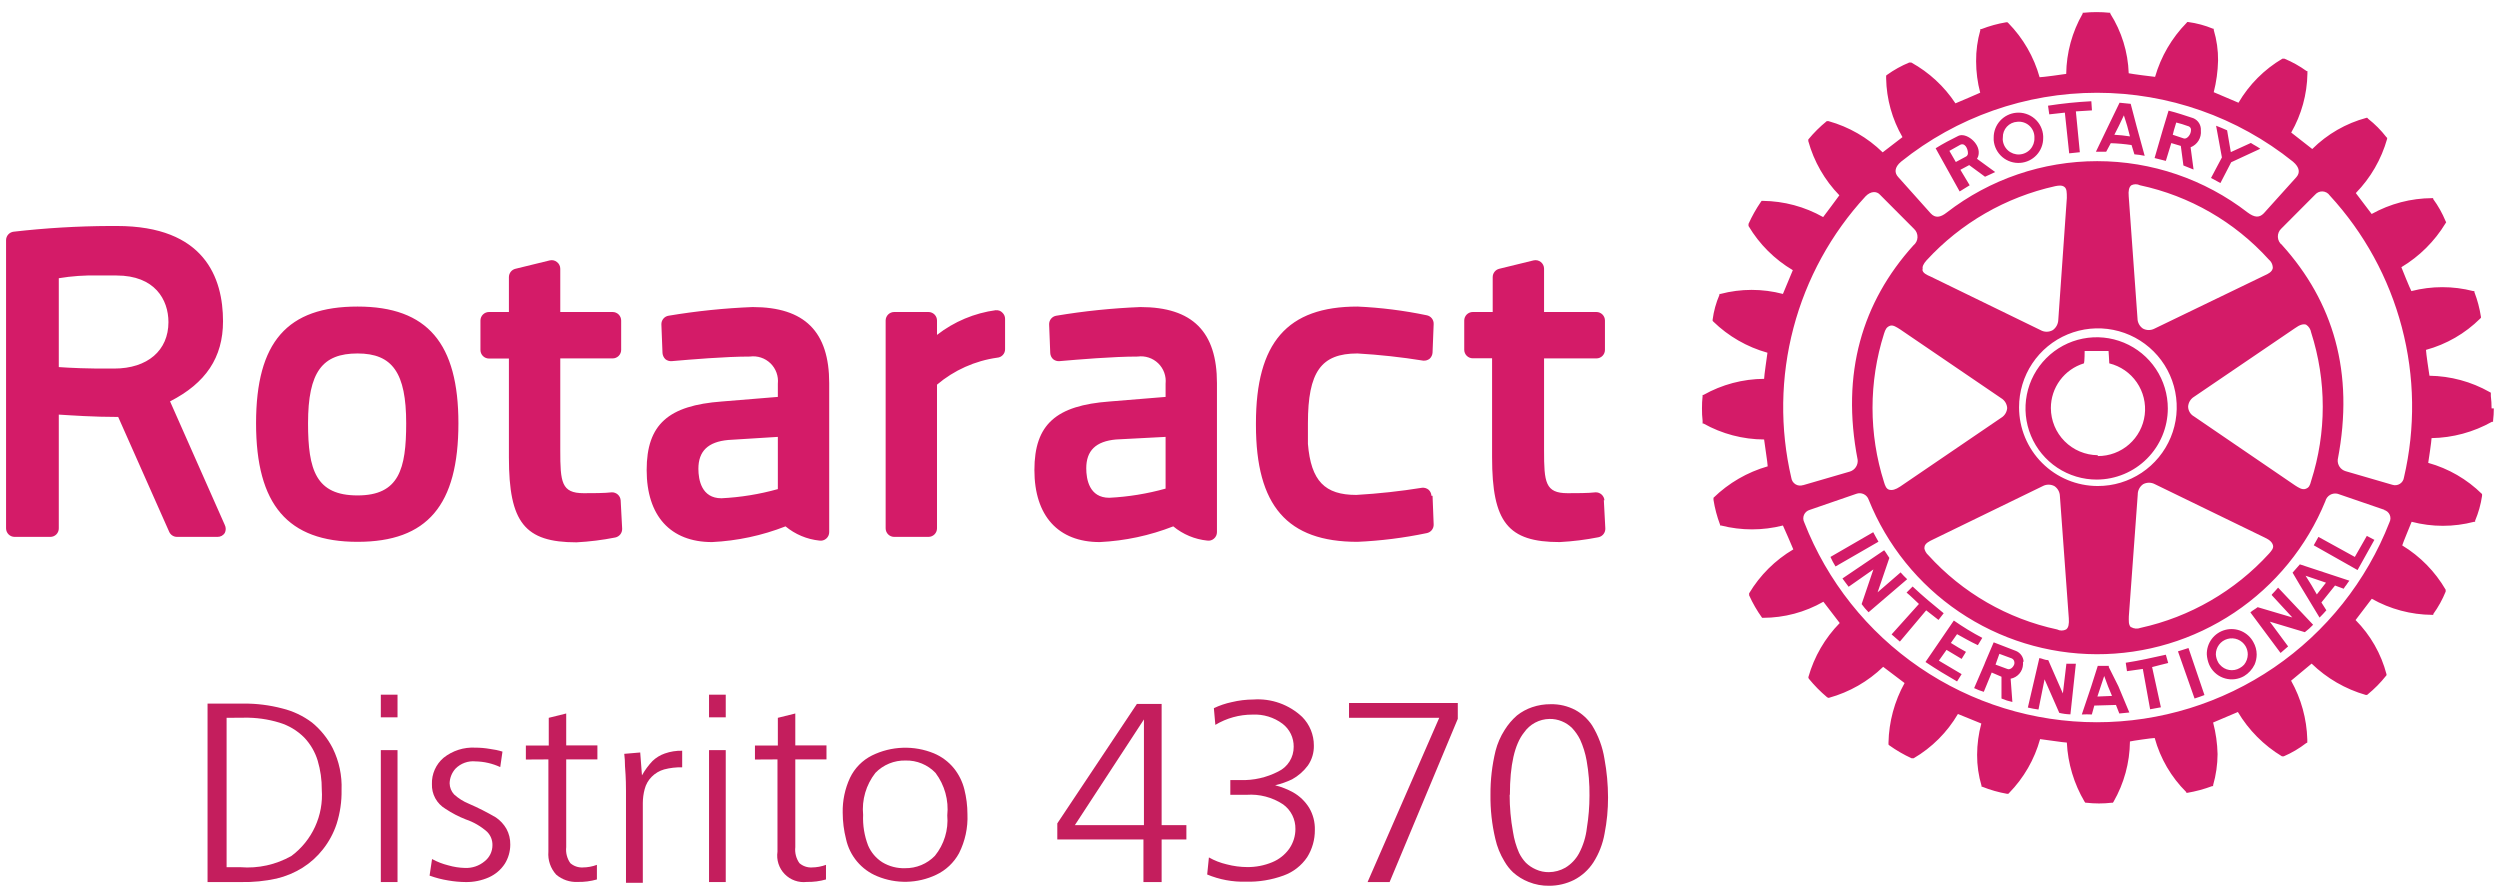
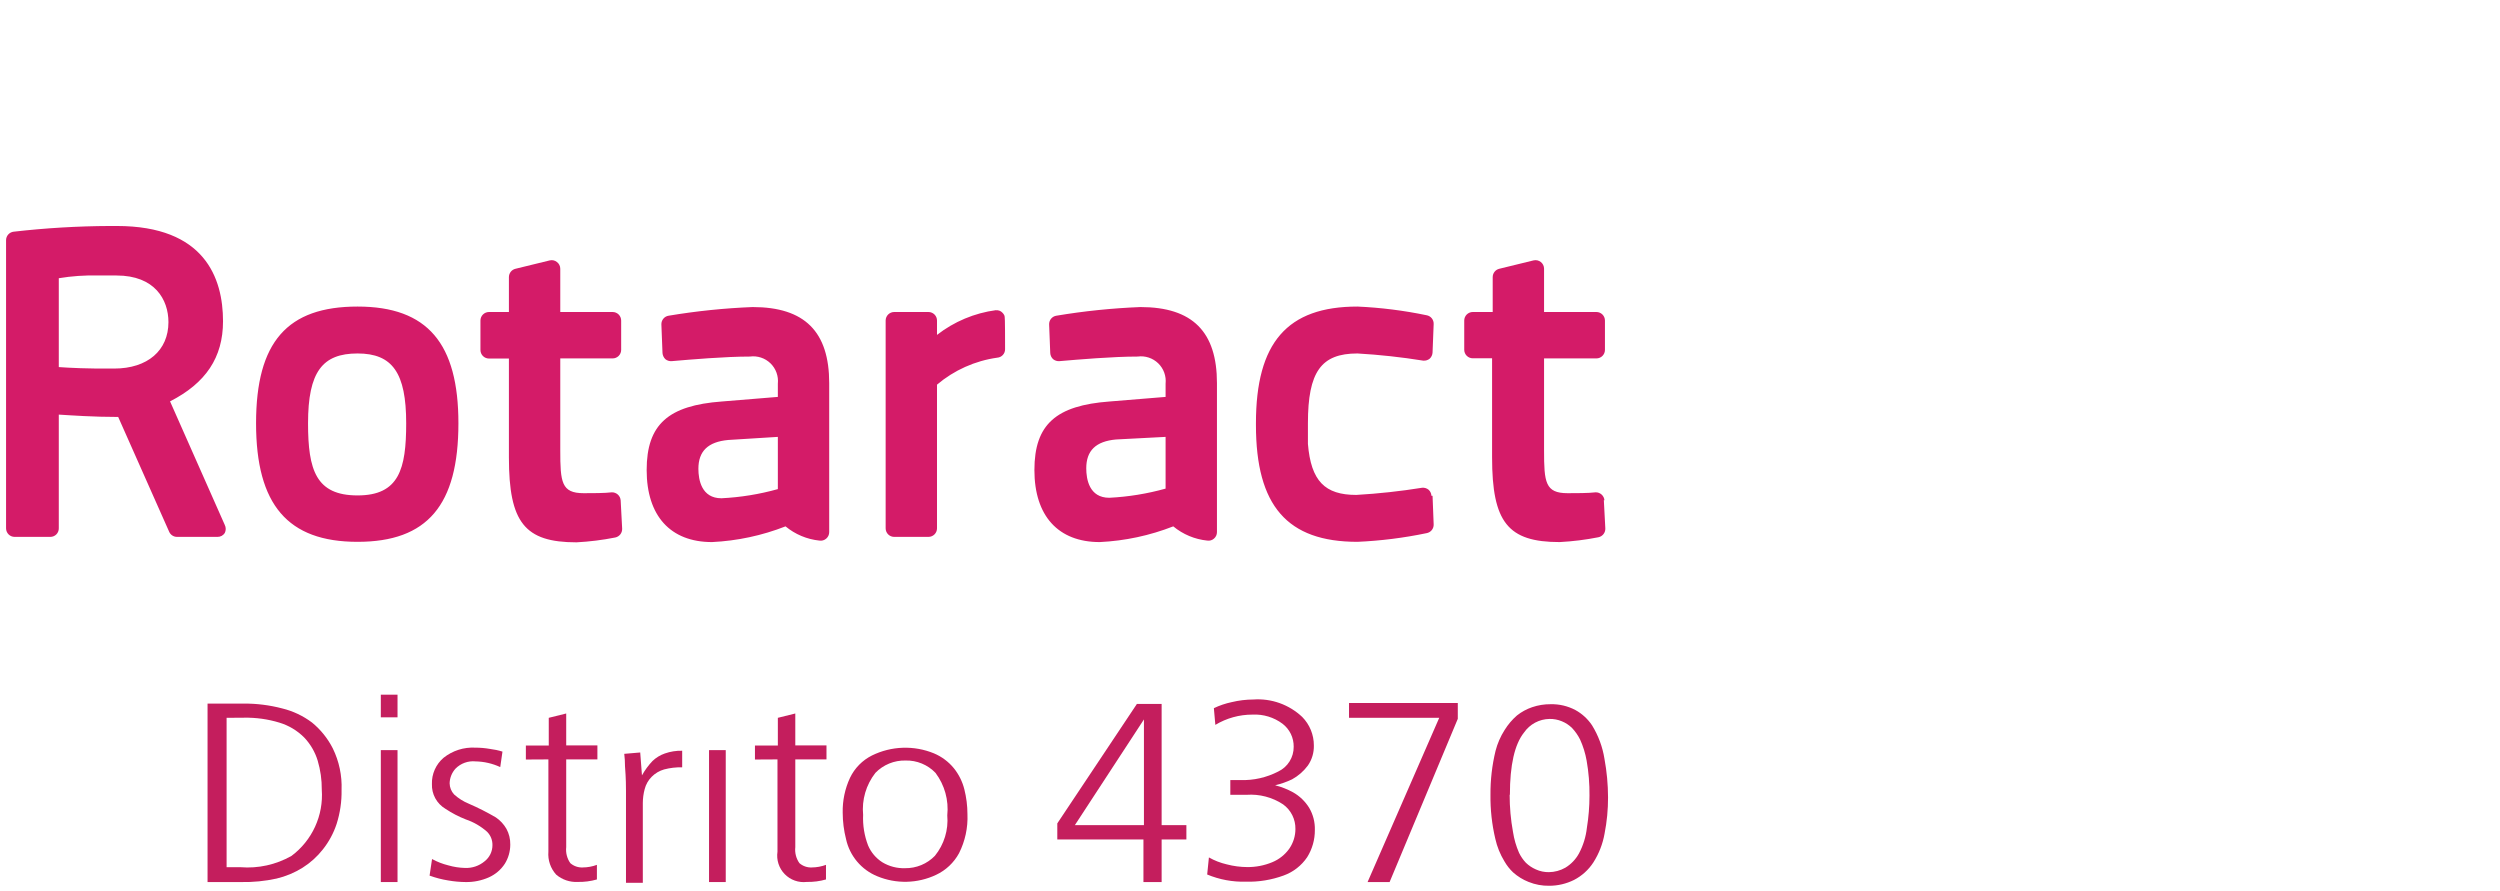
<svg xmlns="http://www.w3.org/2000/svg" width="202" height="72" viewBox="0 0 202 72" fill="none">
-   <path d="M155.64 49.31L153.51 51.84L152.84 51.26L155.05 48.8C154.7 48.48 154.43 48.19 154.05 47.88L154.54 47.39C155.39 48.19 156.13 48.8 157.05 49.55L156.63 50.09L155.63 49.31M151.36 43L147.9 45C148.019 45.266 148.156 45.523 148.31 45.77L151.78 43.77C151.61 43.46 151.51 43.3 151.36 43.01M153.58 46.24L151.71 47.86L152.66 45.08C152.49 44.85 152.42 44.68 152.24 44.46L148.87 46.74C149.02 46.97 149.21 47.18 149.37 47.41L151.37 46.01L150.42 48.81C150.589 49.044 150.776 49.265 150.98 49.47L154.1 46.8C153.91 46.623 153.73 46.436 153.56 46.24M158.13 51.24C158.68 51.54 159.21 51.85 159.81 52.13L160.17 51.54C159.374 51.123 158.606 50.656 157.87 50.14L155.58 53.49C156.45 54.07 157.24 54.55 158.13 55.06L158.5 54.47L156.66 53.38L157.28 52.51L158.5 53.24L158.85 52.67C158.46 52.46 158.05 52.21 157.63 51.95L158.13 51.24ZM169.43 38.75C168.292 38.754 167.178 38.42 166.229 37.79C165.281 37.16 164.541 36.263 164.103 35.212C163.665 34.161 163.548 33.004 163.769 31.887C163.989 30.77 164.536 29.744 165.341 28.938C166.145 28.132 167.17 27.583 168.287 27.361C169.404 27.138 170.561 27.253 171.613 27.689C172.664 28.125 173.563 28.863 174.194 29.811C174.826 30.758 175.162 31.872 175.16 33.01C175.155 34.529 174.55 35.984 173.477 37.059C172.403 38.135 170.949 38.742 169.43 38.75ZM169.5 36.85C170.431 36.856 171.331 36.519 172.03 35.905C172.729 35.291 173.179 34.442 173.294 33.518C173.408 32.595 173.18 31.661 172.652 30.895C172.125 30.128 171.334 29.582 170.43 29.36C170.43 29.19 170.37 28.36 170.37 28.36H168.44C168.44 28.36 168.44 29.22 168.38 29.36C167.607 29.596 166.93 30.074 166.449 30.724C165.968 31.374 165.709 32.161 165.71 32.97C165.713 33.976 166.112 34.941 166.822 35.654C167.531 36.367 168.494 36.772 169.5 36.78M161.09 11.3V11.11C161.088 10.609 161.274 10.126 161.611 9.756C161.948 9.386 162.411 9.155 162.91 9.11C163.178 9.085 163.449 9.115 163.705 9.198C163.962 9.28 164.199 9.414 164.403 9.591C164.606 9.767 164.772 9.983 164.89 10.225C165.008 10.467 165.076 10.731 165.09 11V11.16C165.091 11.665 164.902 12.153 164.558 12.524C164.215 12.895 163.744 13.122 163.24 13.16C162.713 13.201 162.19 13.032 161.787 12.689C161.384 12.346 161.133 11.857 161.09 11.33M161.82 11.26C161.836 11.6 161.986 11.919 162.237 12.148C162.489 12.376 162.821 12.496 163.16 12.48C163.5 12.464 163.819 12.314 164.048 12.063C164.276 11.811 164.396 11.479 164.38 11.14C164.38 11.14 164.38 11.07 164.38 11.02C164.372 10.85 164.328 10.684 164.253 10.532C164.178 10.379 164.073 10.243 163.944 10.133C163.815 10.023 163.665 9.94 163.502 9.889C163.34 9.839 163.169 9.822 163 9.84C162.677 9.856 162.374 9.998 162.155 10.235C161.936 10.473 161.819 10.787 161.83 11.11L161.82 11.26ZM170.18 12.26H169.35L170.35 10.18L171.26 8.3L172.16 8.39L172.63 10.18L173.29 12.59C173.016 12.532 172.739 12.492 172.46 12.47L172.23 11.72C171.674 11.637 171.113 11.587 170.55 11.57L170.18 12.26ZM170.84 10.89C171.262 10.912 171.683 10.955 172.1 11.02L171.88 10.18L171.61 9.32L171.2 10.18L170.84 10.89ZM166.84 9.1L167.19 12.39L168.05 12.3L167.73 9L169.03 8.92L168.98 8.18C167.808 8.24 166.64 8.36 165.48 8.54L165.58 9.24L166.84 9.1ZM166.97 53.58L166.68 56.03L165.5 53.34C165.23 53.34 165.05 53.22 164.78 53.17L163.85 57.17C164.134 57.239 164.421 57.292 164.71 57.33L165.2 54.89L166.39 57.6C166.685 57.672 166.987 57.712 167.29 57.72L167.73 53.63C167.5 53.63 167.22 53.63 166.97 53.63M190.27 45L187.33 43.38L186.95 44.06L190.49 46.06L191.85 43.62L191.24 43.3L190.27 45ZM185.83 45.6L189.83 46.92C189.74 47.03 189.66 47.15 189.58 47.27C189.5 47.362 189.429 47.463 189.37 47.57L188.67 47.31L187.57 48.68L187.97 49.31C187.81 49.49 187.63 49.7 187.42 49.9L185.83 47.27L185.24 46.27L185.83 45.6ZM186.29 46.52L186.76 47.27L187.2 48.03L187.79 47.27L187.94 47.08L186.29 46.52ZM182.07 51.88C182.246 52.184 182.339 52.529 182.34 52.88C182.339 53.162 182.281 53.441 182.17 53.7C181.982 54.085 181.687 54.408 181.32 54.63C181.092 54.76 180.84 54.844 180.579 54.877C180.318 54.91 180.053 54.891 179.8 54.821C179.546 54.752 179.309 54.633 179.101 54.471C178.894 54.31 178.72 54.109 178.59 53.88L178.5 53.7C178.392 53.439 178.328 53.162 178.31 52.88C178.299 52.431 178.439 51.99 178.708 51.63C178.978 51.27 179.361 51.011 179.795 50.896C180.23 50.78 180.691 50.815 181.104 50.993C181.516 51.172 181.857 51.484 182.07 51.88ZM181.62 52.88C181.621 52.645 181.559 52.413 181.44 52.21C181.295 51.966 181.074 51.776 180.811 51.67C180.548 51.564 180.257 51.548 179.983 51.625C179.71 51.701 179.469 51.865 179.299 52.092C179.128 52.319 179.037 52.596 179.04 52.88C179.055 53.105 179.12 53.323 179.23 53.52C179.267 53.59 179.314 53.654 179.37 53.71C179.563 53.935 179.829 54.085 180.121 54.134C180.414 54.183 180.714 54.129 180.97 53.98C181.101 53.91 181.219 53.819 181.32 53.71C181.511 53.475 181.617 53.183 181.62 52.88ZM183.56 48.09L185.22 49.89L182.42 49.06C182.19 49.24 182.03 49.3 181.83 49.48L184.27 52.76L184.88 52.23L183.4 50.23L186.23 51.08C186.47 50.9 186.695 50.699 186.9 50.48L184.07 47.48C183.92 47.64 183.75 47.86 183.56 48.04M201.5 33C201.5 33.334 201.48 33.668 201.44 34V34.08H201.35C199.858 34.918 198.181 35.372 196.47 35.4C196.47 35.62 196.23 37.22 196.2 37.4C197.841 37.856 199.338 38.723 200.55 39.92V40.07C200.448 40.758 200.26 41.429 199.99 42.07V42.16H199.91C198.255 42.595 196.515 42.595 194.86 42.16C194.78 42.37 194.16 43.85 194.1 44.07C195.551 44.952 196.757 46.182 197.61 47.65V47.8C197.351 48.441 197.015 49.049 196.61 49.61V49.68H196.51C194.803 49.666 193.127 49.219 191.64 48.38L190.33 50.1C191.535 51.314 192.397 52.825 192.83 54.48V54.56L192.78 54.62C192.348 55.164 191.858 55.66 191.32 56.1L191.26 56.15H191.15C189.508 55.678 188.007 54.809 186.78 53.62L185.12 55C185.935 56.454 186.384 58.084 186.43 59.75V60L186.33 60.05C185.777 60.477 185.172 60.833 184.53 61.11H184.38C182.918 60.227 181.695 58.997 180.82 57.53L178.82 58.38C179.04 59.213 179.16 60.069 179.18 60.93C179.175 61.779 179.054 62.624 178.82 63.44V63.52H178.74C178.092 63.762 177.422 63.943 176.74 64.06H176.65V64C175.432 62.792 174.553 61.285 174.1 59.63C173.89 59.63 172.29 59.86 172.1 59.91C172.082 61.624 171.624 63.304 170.77 64.79L170.72 64.86H170.63C169.946 64.94 169.254 64.94 168.57 64.86H168.5L168.44 64.79C167.578 63.334 167.084 61.69 167 60C166.77 60 165.08 59.74 164.84 59.72C164.385 61.362 163.521 62.862 162.33 64.08L162.27 64.14H162.17C161.485 64.02 160.815 63.829 160.17 63.57H160.11V63.5C159.868 62.686 159.746 61.84 159.75 60.99C159.754 60.136 159.868 59.285 160.09 58.46L158.2 57.69C157.334 59.171 156.101 60.404 154.62 61.27H154.46C153.824 60.979 153.218 60.628 152.65 60.22L152.59 60.16V60C152.627 58.315 153.073 56.664 153.89 55.19L152.16 53.88C150.935 55.066 149.433 55.925 147.79 56.38H147.71L147.62 56.33C147.093 55.886 146.607 55.394 146.17 54.86L146.12 54.78V54.7C146.585 53.058 147.455 51.559 148.65 50.34L147.33 48.62C145.847 49.469 144.169 49.917 142.46 49.92H142.38C141.969 49.35 141.617 48.741 141.33 48.1V47.94C142.205 46.477 143.432 45.257 144.9 44.39C144.8 44.16 144.17 42.67 144.06 42.46C142.42 42.878 140.701 42.878 139.06 42.46H138.98V42.39C138.735 41.743 138.558 41.073 138.45 40.39V40.22C139.678 39.025 141.183 38.153 142.83 37.68C142.83 37.44 142.56 35.75 142.54 35.51C140.824 35.503 139.137 35.059 137.64 34.22H137.57V34C137.533 33.668 137.516 33.334 137.52 33C137.517 32.666 137.534 32.332 137.57 32V31.91H137.64C139.136 31.068 140.823 30.62 142.54 30.61C142.54 30.38 142.78 28.73 142.81 28.5C141.162 28.04 139.656 27.173 138.43 25.98L138.38 25.92V25.83C138.469 25.141 138.654 24.468 138.93 23.83V23.75H139.01C140.665 23.314 142.405 23.314 144.06 23.75L144.86 21.83C143.386 20.959 142.155 19.732 141.28 18.26V18.09C141.56 17.468 141.895 16.872 142.28 16.31L142.34 16.23H142.44C144.148 16.25 145.823 16.7 147.31 17.54C147.45 17.37 148.48 15.97 148.62 15.78C147.429 14.554 146.565 13.048 146.11 11.4V11.27C146.556 10.728 147.055 10.232 147.6 9.79H147.75C149.396 10.249 150.899 11.116 152.12 12.31L153.72 11.08C152.886 9.637 152.432 8.006 152.4 6.34V6.11L152.47 6.05C153.029 5.648 153.633 5.313 154.27 5.05H154.43C155.869 5.846 157.094 6.978 158 8.35C158.22 8.27 159.82 7.57 160 7.49C159.782 6.661 159.671 5.807 159.67 4.95C159.662 4.101 159.777 3.256 160.01 2.44V2.35H160.1C160.746 2.099 161.416 1.914 162.1 1.8H162.2L162.27 1.86C163.469 3.084 164.339 4.59 164.8 6.24C165.04 6.24 166.72 6.01 166.95 5.97C166.97 4.26 167.428 2.583 168.28 1.1V1.03H168.36C169.052 0.96 169.749 0.96 170.44 1.03H170.51V1.1C171.427 2.546 171.941 4.209 172 5.92C172.26 5.98 173.9 6.19 174.13 6.21C174.605 4.564 175.481 3.063 176.68 1.84L176.73 1.78H176.81C177.497 1.873 178.17 2.054 178.81 2.32H178.87V2.42C179.111 3.224 179.229 4.06 179.22 4.9C179.199 5.76 179.082 6.616 178.87 7.45L180.87 8.3C181.731 6.83 182.953 5.605 184.42 4.74H184.58C185.213 5.003 185.814 5.339 186.37 5.74H186.44V5.95C186.412 7.622 185.961 9.259 185.13 10.71L186.83 12.04C188.046 10.833 189.556 9.964 191.21 9.52H191.28L191.35 9.6C191.895 10.028 192.385 10.522 192.81 11.07L192.88 11.14V11.22C192.415 12.868 191.546 14.374 190.35 15.6L191.63 17.29C193.126 16.458 194.808 16.017 196.52 16.01H196.6V16.08C197.004 16.631 197.339 17.229 197.6 17.86L197.65 17.96L197.6 18.04C196.717 19.497 195.492 20.715 194.03 21.59C194.12 21.82 194.72 23.31 194.84 23.52C196.48 23.097 198.2 23.097 199.84 23.52H199.93V23.6C200.178 24.246 200.356 24.916 200.46 25.6V25.68L200.4 25.74C199.183 26.947 197.674 27.819 196.02 28.27C196.02 28.5 196.26 30.13 196.3 30.36C198.009 30.384 199.684 30.837 201.17 31.68L201.26 31.73V32C201.301 32.332 201.321 32.666 201.32 33M153.38 14.31L156 17.24C156.36 17.63 156.77 17.59 157.3 17.17C160.781 14.48 165.056 13.021 169.455 13.021C173.854 13.021 178.129 14.48 181.61 17.17C182.14 17.56 182.53 17.63 182.91 17.24L185.55 14.31C185.84 13.98 185.84 13.54 185.27 13.06C180.78 9.459 175.196 7.496 169.44 7.496C163.684 7.496 158.1 9.459 153.61 13.06C153.05 13.53 153.07 13.97 153.37 14.3M153.54 26.62C153.25 26.44 152.95 26.22 152.69 26.33C152.43 26.44 152.34 26.61 152.23 26.96C150.99 30.864 150.99 35.056 152.23 38.96C152.31 39.23 152.41 39.51 152.65 39.57C152.89 39.63 153.15 39.57 153.54 39.31L161.69 33.76C161.83 33.678 161.947 33.563 162.032 33.425C162.118 33.288 162.168 33.132 162.18 32.97C162.17 32.807 162.12 32.648 162.035 32.509C161.949 32.37 161.831 32.253 161.69 32.17L153.54 26.62ZM155.33 21.77C155.33 22.06 155.7 22.22 156 22.35L164.87 26.67C165.022 26.758 165.195 26.804 165.37 26.804C165.546 26.804 165.718 26.758 165.87 26.67C166.002 26.575 166.111 26.45 166.187 26.306C166.263 26.163 166.305 26.003 166.31 25.84L167 16C167 15.53 167 15.25 166.8 15.1C166.6 14.95 166.34 14.99 166.07 15.04C162.067 15.926 158.433 18.02 155.66 21.04C155.41 21.32 155.3 21.56 155.36 21.75M155.48 44.26C155.516 44.493 155.633 44.705 155.81 44.86C158.566 47.901 162.208 49.999 166.22 50.86C166.331 50.918 166.455 50.948 166.58 50.948C166.705 50.948 166.829 50.918 166.94 50.86C167.14 50.72 167.19 50.42 167.16 49.96L166.44 40.09C166.437 39.93 166.396 39.772 166.319 39.631C166.242 39.49 166.133 39.37 166 39.28C165.854 39.201 165.691 39.16 165.525 39.16C165.359 39.16 165.196 39.201 165.05 39.28L156.19 43.59C155.88 43.74 155.54 43.9 155.5 44.19C155.5 44.19 155.5 44.25 155.5 44.27M169.5 39.27C170.761 39.272 171.994 38.9 173.043 38.201C174.092 37.502 174.91 36.507 175.393 35.342C175.877 34.178 176.004 32.896 175.758 31.66C175.513 30.423 174.906 29.287 174.014 28.396C173.123 27.504 171.987 26.897 170.75 26.652C169.514 26.407 168.232 26.534 167.068 27.017C165.903 27.5 164.909 28.318 164.209 29.367C163.51 30.416 163.138 31.649 163.14 32.91C163.14 34.597 163.81 36.215 165.003 37.407C166.196 38.6 167.813 39.27 169.5 39.27ZM172.19 50.67C172.305 50.738 172.435 50.779 172.568 50.789C172.702 50.799 172.836 50.779 172.96 50.73C176.957 49.85 180.582 47.754 183.34 44.73C183.52 44.52 183.72 44.31 183.66 44.07C183.6 43.83 183.41 43.63 183 43.44L174.11 39.12C173.965 39.043 173.804 39.003 173.64 39.003C173.476 39.003 173.315 39.043 173.17 39.12C173.033 39.213 172.921 39.338 172.844 39.485C172.767 39.631 172.728 39.794 172.73 39.96L172.01 49.8C172.01 50.12 171.96 50.49 172.19 50.69M185.44 39.22C185.71 39.39 186.01 39.6 186.29 39.5C186.57 39.4 186.64 39.24 186.74 38.86C187.992 34.958 187.992 30.762 186.74 26.86C186.72 26.732 186.673 26.61 186.602 26.501C186.532 26.393 186.439 26.3 186.33 26.23C186.11 26.16 185.83 26.23 185.43 26.52L177.28 32.06C177.141 32.144 177.025 32.261 176.941 32.401C176.857 32.54 176.809 32.698 176.8 32.86C176.804 33.022 176.851 33.18 176.935 33.319C177.019 33.458 177.138 33.572 177.28 33.65L185.44 39.22ZM183.64 21.58C183.631 21.462 183.598 21.347 183.543 21.242C183.488 21.137 183.412 21.045 183.32 20.97C180.566 17.927 176.924 15.828 172.91 14.97C172.801 14.915 172.682 14.887 172.56 14.887C172.439 14.887 172.319 14.915 172.21 14.97C172.02 15.12 171.96 15.42 172 15.86L172.71 25.73C172.711 25.892 172.752 26.052 172.829 26.194C172.906 26.337 173.016 26.459 173.15 26.55C173.295 26.627 173.456 26.667 173.62 26.667C173.784 26.667 173.945 26.627 174.09 26.55L182.97 22.26C183.26 22.13 183.58 21.98 183.64 21.67C183.645 21.644 183.645 21.616 183.64 21.59M145.7 39.2L149.48 38.1C149.675 38.037 149.843 37.91 149.955 37.739C150.068 37.568 150.119 37.364 150.1 37.16C148.74 30.16 150.47 24.41 154.6 19.83C154.699 19.752 154.78 19.653 154.838 19.541C154.896 19.428 154.929 19.305 154.934 19.179C154.94 19.053 154.918 18.927 154.871 18.809C154.824 18.692 154.752 18.587 154.66 18.5L151.91 15.74C151.64 15.43 151.16 15.43 150.74 15.86C147.959 18.876 145.958 22.527 144.912 26.494C143.866 30.462 143.807 34.625 144.74 38.62C144.755 38.724 144.793 38.824 144.851 38.912C144.909 39 144.985 39.074 145.075 39.13C145.164 39.185 145.265 39.22 145.37 39.232C145.474 39.244 145.58 39.233 145.68 39.2M192.68 41.2L188.89 39.9C188.786 39.873 188.677 39.867 188.57 39.882C188.463 39.897 188.361 39.933 188.268 39.988C188.175 40.042 188.094 40.115 188.029 40.201C187.964 40.287 187.917 40.386 187.89 40.49C186.39 44.158 183.829 47.294 180.535 49.498C177.242 51.702 173.366 52.873 169.403 52.861C165.44 52.85 161.571 51.656 158.291 49.432C155.011 47.209 152.469 44.057 150.99 40.38C150.958 40.282 150.906 40.191 150.837 40.113C150.769 40.035 150.686 39.972 150.592 39.927C150.499 39.883 150.397 39.857 150.294 39.852C150.19 39.848 150.087 39.864 149.99 39.9L146.22 41.2C146.12 41.229 146.027 41.279 145.948 41.348C145.87 41.416 145.807 41.501 145.765 41.597C145.723 41.692 145.703 41.796 145.705 41.9C145.708 42.004 145.733 42.107 145.78 42.2C147.637 46.96 150.887 51.049 155.106 53.932C159.325 56.815 164.315 58.357 169.425 58.357C174.535 58.357 179.525 56.815 183.744 53.932C187.963 51.049 191.213 46.96 193.07 42.2C193.118 42.106 193.145 42.003 193.148 41.898C193.151 41.792 193.13 41.688 193.087 41.591C193.043 41.495 192.979 41.41 192.898 41.342C192.817 41.275 192.722 41.226 192.62 41.2M188.24 15.79C188.176 15.696 188.092 15.619 187.994 15.563C187.895 15.507 187.785 15.474 187.672 15.467C187.559 15.461 187.446 15.48 187.342 15.524C187.237 15.568 187.144 15.635 187.07 15.72L184.33 18.47C184.237 18.556 184.163 18.661 184.115 18.779C184.067 18.896 184.045 19.022 184.051 19.149C184.056 19.276 184.09 19.4 184.148 19.512C184.207 19.625 184.289 19.723 184.39 19.8C188.52 24.38 190.25 30.08 188.89 37.13C188.87 37.336 188.922 37.542 189.036 37.713C189.151 37.885 189.322 38.011 189.52 38.07L193.3 39.17C193.401 39.203 193.507 39.214 193.613 39.201C193.718 39.188 193.819 39.153 193.909 39.096C193.999 39.04 194.075 38.964 194.132 38.875C194.189 38.786 194.226 38.685 194.24 38.58C195.173 34.58 195.114 30.413 194.068 26.44C193.023 22.468 191.022 18.812 188.24 15.79ZM179.41 14.79L180.28 13.11L182.63 12.02C182.39 11.84 182.12 11.72 181.87 11.55L180.25 12.29L179.95 10.53C179.61 10.37 179.41 10.3 179.06 10.16L179.53 12.72L178.65 14.38L179.41 14.79ZM175 52.9C173.82 53.16 172.92 53.37 171.76 53.55L171.86 54.23L173.14 54.05L173.73 57.31L174.6 57.15L173.89 53.9C174.34 53.79 174.75 53.67 175.19 53.57L175 52.9ZM163.46 53.47V53.69C163.447 53.966 163.341 54.23 163.16 54.439C162.978 54.647 162.732 54.789 162.46 54.84L162.6 56.72C162.299 56.654 162.004 56.561 161.72 56.44V54.68L160.93 54.34L160.29 55.9C160.022 55.821 159.762 55.721 159.51 55.6L160.33 53.7L160.42 53.47L161.09 51.9L162.9 52.6C163.073 52.673 163.222 52.793 163.33 52.947C163.438 53.101 163.5 53.282 163.51 53.47M162.76 53.47C162.749 53.411 162.725 53.356 162.688 53.309C162.652 53.262 162.604 53.225 162.55 53.2L161.55 52.83L161.32 53.47L161.24 53.7L162.16 54.04C162.41 54.16 162.66 53.93 162.75 53.68C162.776 53.605 162.776 53.525 162.75 53.45M175 13C174.68 12.91 174.44 12.87 174.09 12.77L174.74 10.53L175.22 8.94C175.91 9.11 176.57 9.34 177.22 9.55C177.414 9.631 177.577 9.772 177.687 9.951C177.796 10.131 177.846 10.34 177.83 10.55C177.858 10.835 177.792 11.121 177.642 11.365C177.492 11.609 177.267 11.797 177 11.9L177.24 13.7L176.42 13.37L176.21 11.79L175.44 11.56L175 13ZM175.56 10.89L176.46 11.19C176.71 11.26 177.03 10.87 177.03 10.53C177.036 10.489 177.033 10.448 177.023 10.408C177.012 10.368 176.994 10.331 176.968 10.298C176.943 10.266 176.912 10.239 176.876 10.218C176.84 10.198 176.801 10.185 176.76 10.18C176.459 10.069 176.152 9.975 175.84 9.9L175.65 10.53L175.56 10.89ZM171.17 55.46L172.05 57.57L171.24 57.65L170.97 56.96L169.22 57.01L169.02 57.73C168.75 57.715 168.48 57.715 168.21 57.73L168.96 55.5L169.5 53.8H170.39V53.9L171.17 55.46ZM170.65 56.23L170.33 55.46L170.02 54.62L169.74 55.46L169.47 56.28L170.65 56.23ZM175.98 52.63L177.32 56.44C177.58 56.35 177.86 56.27 178.12 56.16L176.83 52.36L175.98 52.63ZM156.62 12.38L156.4 11.98C156.99 11.61 157.62 11.28 158.23 10.98C158.84 10.68 159.96 11.54 159.88 12.4C159.872 12.553 159.823 12.701 159.74 12.83L161.21 13.9C160.93 14.03 160.72 14.14 160.39 14.28L159.11 13.34L158.4 13.72L159.15 14.97L158.34 15.47L156.62 12.38ZM157.51 12.19L157.62 12.38L158.03 13.09L158.87 12.64C158.913 12.612 158.949 12.573 158.973 12.528C158.997 12.482 159.01 12.432 159.01 12.38C159.01 12 158.75 11.48 158.35 11.72L157.51 12.19Z" fill="#D41B68" />
-   <path d="M115.75 40.06L115.84 42.37C115.847 42.539 115.792 42.704 115.685 42.835C115.578 42.966 115.427 43.053 115.26 43.08C113.422 43.463 111.556 43.697 109.68 43.78C104.01 43.78 101.48 40.87 101.48 34.34C101.48 34.34 101.48 34.25 101.48 34.2C101.48 27.68 104.01 24.77 109.68 24.77C111.556 24.853 113.422 25.087 115.26 25.47C115.427 25.497 115.578 25.584 115.685 25.715C115.792 25.846 115.847 26.011 115.84 26.18L115.75 28.49C115.739 28.677 115.657 28.852 115.52 28.98C115.375 29.099 115.188 29.157 115 29.14C113.238 28.857 111.462 28.663 109.68 28.56C106.75 28.56 105.68 30.03 105.68 34.2V34.67C105.675 34.76 105.675 34.85 105.68 34.94C105.68 35.07 105.68 35.2 105.68 35.33C105.68 35.46 105.68 35.57 105.68 35.68C105.68 35.79 105.68 35.81 105.68 35.87C105.93 38.87 107.05 39.99 109.59 39.99C111.372 39.887 113.148 39.693 114.91 39.41C115.098 39.393 115.284 39.451 115.43 39.57C115.569 39.697 115.651 39.873 115.66 40.06M80.48 25.06C78.741 25.292 77.095 25.982 75.71 27.06V25.9C75.71 25.717 75.638 25.541 75.508 25.412C75.379 25.283 75.203 25.21 75.02 25.21H72.25C72.067 25.21 71.892 25.283 71.762 25.412C71.633 25.541 71.56 25.717 71.56 25.9V42.69C71.56 42.873 71.633 43.048 71.762 43.178C71.892 43.307 72.067 43.38 72.25 43.38H75.02C75.203 43.38 75.379 43.307 75.508 43.178C75.638 43.048 75.71 42.873 75.71 42.69V31.08C77.095 29.908 78.784 29.152 80.58 28.9C80.752 28.887 80.912 28.81 81.029 28.684C81.146 28.558 81.211 28.392 81.21 28.22V25.76C81.21 25.666 81.191 25.573 81.153 25.487C81.115 25.401 81.059 25.324 80.99 25.26C80.926 25.191 80.846 25.138 80.758 25.105C80.669 25.072 80.574 25.06 80.48 25.07M90.17 35.51C88.54 35.66 87.77 36.41 87.77 37.84C87.77 38.72 88.01 40.22 89.63 40.22C91.17 40.143 92.696 39.895 94.18 39.48V35.3L90.17 35.51ZM98.33 30.92V43C98.33 43.099 98.308 43.196 98.267 43.286C98.225 43.376 98.165 43.456 98.09 43.52C98.017 43.584 97.931 43.632 97.838 43.66C97.745 43.687 97.647 43.694 97.55 43.68C96.54 43.578 95.583 43.178 94.8 42.53C92.902 43.273 90.896 43.702 88.86 43.8C85.5 43.8 83.58 41.68 83.58 37.98C83.58 34.28 85.34 32.76 89.66 32.44L94.18 32.07V31C94.212 30.698 94.174 30.394 94.071 30.109C93.968 29.824 93.801 29.566 93.583 29.355C93.365 29.144 93.102 28.986 92.814 28.891C92.526 28.797 92.221 28.769 91.92 28.81C89.92 28.81 87.12 29.05 85.61 29.18C85.423 29.197 85.236 29.139 85.09 29.02C84.954 28.892 84.871 28.717 84.86 28.53L84.77 26.22C84.763 26.051 84.818 25.886 84.925 25.755C85.032 25.624 85.183 25.537 85.35 25.51C87.597 25.134 89.865 24.901 92.14 24.81C96.36 24.81 98.33 26.81 98.33 30.96M58.84 35.55C57.21 35.7 56.43 36.45 56.43 37.88C56.43 38.76 56.68 40.26 58.29 40.26C59.833 40.184 61.362 39.936 62.85 39.52V35.3L58.84 35.55ZM67 30.96V43C67 43.099 66.978 43.196 66.937 43.286C66.895 43.376 66.835 43.456 66.76 43.52C66.686 43.585 66.598 43.633 66.503 43.661C66.408 43.688 66.308 43.695 66.21 43.68C65.203 43.576 64.25 43.176 63.47 42.53C61.572 43.273 59.566 43.702 57.53 43.8C54.17 43.8 52.25 41.68 52.25 37.98C52.25 34.28 54.01 32.76 58.33 32.44L62.85 32.07V31C62.882 30.698 62.844 30.394 62.741 30.109C62.638 29.824 62.471 29.566 62.253 29.355C62.035 29.144 61.772 28.986 61.484 28.891C61.196 28.797 60.891 28.769 60.59 28.81C58.59 28.81 55.79 29.05 54.28 29.18C54.093 29.197 53.906 29.139 53.76 29.02C53.627 28.889 53.546 28.716 53.53 28.53L53.44 26.22C53.433 26.051 53.488 25.886 53.595 25.755C53.702 25.624 53.853 25.537 54.02 25.51C56.267 25.134 58.534 24.9 60.81 24.81C65.03 24.81 67 26.81 67 30.96ZM9.42 22.26H7.91C6.852 22.233 5.794 22.307 4.75 22.48V29.66C5.56 29.72 7.12 29.8 9.22 29.78C11.93 29.78 13.61 28.31 13.61 26.03C13.61 24.21 12.51 22.26 9.42 22.26ZM18.16 42.41C18.212 42.512 18.239 42.625 18.239 42.74C18.239 42.855 18.212 42.968 18.16 43.07C18.097 43.166 18.011 43.244 17.91 43.299C17.808 43.353 17.695 43.381 17.58 43.38H14.3C14.167 43.38 14.036 43.341 13.925 43.268C13.813 43.196 13.724 43.092 13.67 42.97L9.55 33.69C7.55 33.69 5.72 33.56 4.75 33.5V42.69C4.752 42.78 4.735 42.87 4.701 42.953C4.668 43.037 4.618 43.113 4.555 43.177C4.491 43.242 4.416 43.292 4.333 43.327C4.25 43.362 4.16 43.38 4.07 43.38H1.18C0.997 43.38 0.822 43.307 0.692 43.178C0.563 43.048 0.49 42.873 0.49 42.69V19.4C0.492 19.23 0.556 19.067 0.67 18.942C0.785 18.816 0.941 18.737 1.11 18.72C3.683 18.425 6.27 18.272 8.86 18.26H9.44C16.53 18.26 18.02 22.45 18.02 25.96C18.02 28.89 16.62 30.96 13.74 32.43L18.16 42.41ZM129.59 40.41L129.71 42.69C129.718 42.857 129.666 43.022 129.564 43.154C129.461 43.286 129.314 43.377 129.15 43.41C128.118 43.615 127.072 43.745 126.02 43.8C121.84 43.8 120.56 42.2 120.56 36.95V28.95H119C118.817 28.95 118.642 28.877 118.512 28.748C118.383 28.619 118.31 28.443 118.31 28.26V25.9C118.31 25.717 118.383 25.541 118.512 25.412C118.642 25.283 118.817 25.21 119 25.21H120.61V22.39C120.61 22.236 120.661 22.087 120.755 21.966C120.849 21.844 120.981 21.758 121.13 21.72L123.91 21.04C124.012 21.016 124.117 21.015 124.219 21.037C124.32 21.06 124.416 21.105 124.497 21.169C124.579 21.234 124.645 21.316 124.691 21.41C124.736 21.503 124.76 21.606 124.76 21.71V25.21H128.99C129.173 25.21 129.349 25.283 129.478 25.412C129.608 25.541 129.68 25.717 129.68 25.9V28.27C129.68 28.453 129.608 28.628 129.478 28.758C129.349 28.887 129.173 28.96 128.99 28.96H124.76V36.39C124.76 38.96 124.85 39.85 126.66 39.85C127.32 39.85 128.36 39.85 128.92 39.78C129.101 39.774 129.277 39.839 129.411 39.96C129.545 40.081 129.627 40.25 129.64 40.43M32.82 34.2C32.82 30.14 31.72 28.56 28.89 28.56C26.06 28.56 24.89 30.03 24.89 34.2C24.89 37.98 25.53 40.03 28.89 40.03C32.25 40.03 32.82 37.89 32.82 34.2ZM37.04 34.2C37.04 40.82 34.53 43.78 28.89 43.78C23.25 43.78 20.69 40.78 20.69 34.2C20.69 27.62 23.22 24.77 28.89 24.77C34.56 24.77 37.04 27.77 37.04 34.2ZM50.15 40.43L50.27 42.71C50.278 42.877 50.226 43.042 50.124 43.174C50.021 43.306 49.874 43.397 49.71 43.43C48.678 43.635 47.632 43.765 46.58 43.82C42.4 43.82 41.12 42.22 41.12 36.97V28.97H39.51C39.327 28.97 39.152 28.897 39.022 28.768C38.893 28.639 38.82 28.463 38.82 28.28V25.9C38.82 25.717 38.893 25.541 39.022 25.412C39.152 25.283 39.327 25.21 39.51 25.21H41.12V22.39C41.12 22.236 41.171 22.087 41.265 21.966C41.359 21.844 41.491 21.758 41.64 21.72L44.42 21.04C44.52 21.016 44.625 21.015 44.725 21.037C44.826 21.06 44.92 21.105 45 21.17C45.084 21.233 45.152 21.315 45.198 21.408C45.245 21.502 45.27 21.605 45.27 21.71V25.21H49.5C49.683 25.21 49.859 25.283 49.988 25.412C50.117 25.541 50.19 25.717 50.19 25.9V28.27C50.19 28.453 50.117 28.628 49.988 28.758C49.859 28.887 49.683 28.96 49.5 28.96H45.27V36.39C45.27 38.96 45.36 39.85 47.16 39.85C47.83 39.85 48.87 39.85 49.43 39.78C49.611 39.774 49.787 39.839 49.921 39.96C50.055 40.081 50.137 40.25 50.15 40.43Z" fill="#D41B68" />
+   <path d="M115.75 40.06L115.84 42.37C115.847 42.539 115.792 42.704 115.685 42.835C115.578 42.966 115.427 43.053 115.26 43.08C113.422 43.463 111.556 43.697 109.68 43.78C104.01 43.78 101.48 40.87 101.48 34.34C101.48 34.34 101.48 34.25 101.48 34.2C101.48 27.68 104.01 24.77 109.68 24.77C111.556 24.853 113.422 25.087 115.26 25.47C115.427 25.497 115.578 25.584 115.685 25.715C115.792 25.846 115.847 26.011 115.84 26.18L115.75 28.49C115.739 28.677 115.657 28.852 115.52 28.98C115.375 29.099 115.188 29.157 115 29.14C113.238 28.857 111.462 28.663 109.68 28.56C106.75 28.56 105.68 30.03 105.68 34.2V34.67C105.675 34.76 105.675 34.85 105.68 34.94C105.68 35.07 105.68 35.2 105.68 35.33C105.68 35.46 105.68 35.57 105.68 35.68C105.68 35.79 105.68 35.81 105.68 35.87C105.93 38.87 107.05 39.99 109.59 39.99C111.372 39.887 113.148 39.693 114.91 39.41C115.098 39.393 115.284 39.451 115.43 39.57C115.569 39.697 115.651 39.873 115.66 40.06M80.48 25.06C78.741 25.292 77.095 25.982 75.71 27.06V25.9C75.71 25.717 75.638 25.541 75.508 25.412C75.379 25.283 75.203 25.21 75.02 25.21H72.25C72.067 25.21 71.892 25.283 71.762 25.412C71.633 25.541 71.56 25.717 71.56 25.9V42.69C71.56 42.873 71.633 43.048 71.762 43.178C71.892 43.307 72.067 43.38 72.25 43.38H75.02C75.203 43.38 75.379 43.307 75.508 43.178C75.638 43.048 75.71 42.873 75.71 42.69V31.08C77.095 29.908 78.784 29.152 80.58 28.9C80.752 28.887 80.912 28.81 81.029 28.684C81.146 28.558 81.211 28.392 81.21 28.22C81.21 25.666 81.191 25.573 81.153 25.487C81.115 25.401 81.059 25.324 80.99 25.26C80.926 25.191 80.846 25.138 80.758 25.105C80.669 25.072 80.574 25.06 80.48 25.07M90.17 35.51C88.54 35.66 87.77 36.41 87.77 37.84C87.77 38.72 88.01 40.22 89.63 40.22C91.17 40.143 92.696 39.895 94.18 39.48V35.3L90.17 35.51ZM98.33 30.92V43C98.33 43.099 98.308 43.196 98.267 43.286C98.225 43.376 98.165 43.456 98.09 43.52C98.017 43.584 97.931 43.632 97.838 43.66C97.745 43.687 97.647 43.694 97.55 43.68C96.54 43.578 95.583 43.178 94.8 42.53C92.902 43.273 90.896 43.702 88.86 43.8C85.5 43.8 83.58 41.68 83.58 37.98C83.58 34.28 85.34 32.76 89.66 32.44L94.18 32.07V31C94.212 30.698 94.174 30.394 94.071 30.109C93.968 29.824 93.801 29.566 93.583 29.355C93.365 29.144 93.102 28.986 92.814 28.891C92.526 28.797 92.221 28.769 91.92 28.81C89.92 28.81 87.12 29.05 85.61 29.18C85.423 29.197 85.236 29.139 85.09 29.02C84.954 28.892 84.871 28.717 84.86 28.53L84.77 26.22C84.763 26.051 84.818 25.886 84.925 25.755C85.032 25.624 85.183 25.537 85.35 25.51C87.597 25.134 89.865 24.901 92.14 24.81C96.36 24.81 98.33 26.81 98.33 30.96M58.84 35.55C57.21 35.7 56.43 36.45 56.43 37.88C56.43 38.76 56.68 40.26 58.29 40.26C59.833 40.184 61.362 39.936 62.85 39.52V35.3L58.84 35.55ZM67 30.96V43C67 43.099 66.978 43.196 66.937 43.286C66.895 43.376 66.835 43.456 66.76 43.52C66.686 43.585 66.598 43.633 66.503 43.661C66.408 43.688 66.308 43.695 66.21 43.68C65.203 43.576 64.25 43.176 63.47 42.53C61.572 43.273 59.566 43.702 57.53 43.8C54.17 43.8 52.25 41.68 52.25 37.98C52.25 34.28 54.01 32.76 58.33 32.44L62.85 32.07V31C62.882 30.698 62.844 30.394 62.741 30.109C62.638 29.824 62.471 29.566 62.253 29.355C62.035 29.144 61.772 28.986 61.484 28.891C61.196 28.797 60.891 28.769 60.59 28.81C58.59 28.81 55.79 29.05 54.28 29.18C54.093 29.197 53.906 29.139 53.76 29.02C53.627 28.889 53.546 28.716 53.53 28.53L53.44 26.22C53.433 26.051 53.488 25.886 53.595 25.755C53.702 25.624 53.853 25.537 54.02 25.51C56.267 25.134 58.534 24.9 60.81 24.81C65.03 24.81 67 26.81 67 30.96ZM9.42 22.26H7.91C6.852 22.233 5.794 22.307 4.75 22.48V29.66C5.56 29.72 7.12 29.8 9.22 29.78C11.93 29.78 13.61 28.31 13.61 26.03C13.61 24.21 12.51 22.26 9.42 22.26ZM18.16 42.41C18.212 42.512 18.239 42.625 18.239 42.74C18.239 42.855 18.212 42.968 18.16 43.07C18.097 43.166 18.011 43.244 17.91 43.299C17.808 43.353 17.695 43.381 17.58 43.38H14.3C14.167 43.38 14.036 43.341 13.925 43.268C13.813 43.196 13.724 43.092 13.67 42.97L9.55 33.69C7.55 33.69 5.72 33.56 4.75 33.5V42.69C4.752 42.78 4.735 42.87 4.701 42.953C4.668 43.037 4.618 43.113 4.555 43.177C4.491 43.242 4.416 43.292 4.333 43.327C4.25 43.362 4.16 43.38 4.07 43.38H1.18C0.997 43.38 0.822 43.307 0.692 43.178C0.563 43.048 0.49 42.873 0.49 42.69V19.4C0.492 19.23 0.556 19.067 0.67 18.942C0.785 18.816 0.941 18.737 1.11 18.72C3.683 18.425 6.27 18.272 8.86 18.26H9.44C16.53 18.26 18.02 22.45 18.02 25.96C18.02 28.89 16.62 30.96 13.74 32.43L18.16 42.41ZM129.59 40.41L129.71 42.69C129.718 42.857 129.666 43.022 129.564 43.154C129.461 43.286 129.314 43.377 129.15 43.41C128.118 43.615 127.072 43.745 126.02 43.8C121.84 43.8 120.56 42.2 120.56 36.95V28.95H119C118.817 28.95 118.642 28.877 118.512 28.748C118.383 28.619 118.31 28.443 118.31 28.26V25.9C118.31 25.717 118.383 25.541 118.512 25.412C118.642 25.283 118.817 25.21 119 25.21H120.61V22.39C120.61 22.236 120.661 22.087 120.755 21.966C120.849 21.844 120.981 21.758 121.13 21.72L123.91 21.04C124.012 21.016 124.117 21.015 124.219 21.037C124.32 21.06 124.416 21.105 124.497 21.169C124.579 21.234 124.645 21.316 124.691 21.41C124.736 21.503 124.76 21.606 124.76 21.71V25.21H128.99C129.173 25.21 129.349 25.283 129.478 25.412C129.608 25.541 129.68 25.717 129.68 25.9V28.27C129.68 28.453 129.608 28.628 129.478 28.758C129.349 28.887 129.173 28.96 128.99 28.96H124.76V36.39C124.76 38.96 124.85 39.85 126.66 39.85C127.32 39.85 128.36 39.85 128.92 39.78C129.101 39.774 129.277 39.839 129.411 39.96C129.545 40.081 129.627 40.25 129.64 40.43M32.82 34.2C32.82 30.14 31.72 28.56 28.89 28.56C26.06 28.56 24.89 30.03 24.89 34.2C24.89 37.98 25.53 40.03 28.89 40.03C32.25 40.03 32.82 37.89 32.82 34.2ZM37.04 34.2C37.04 40.82 34.53 43.78 28.89 43.78C23.25 43.78 20.69 40.78 20.69 34.2C20.69 27.62 23.22 24.77 28.89 24.77C34.56 24.77 37.04 27.77 37.04 34.2ZM50.15 40.43L50.27 42.71C50.278 42.877 50.226 43.042 50.124 43.174C50.021 43.306 49.874 43.397 49.71 43.43C48.678 43.635 47.632 43.765 46.58 43.82C42.4 43.82 41.12 42.22 41.12 36.97V28.97H39.51C39.327 28.97 39.152 28.897 39.022 28.768C38.893 28.639 38.82 28.463 38.82 28.28V25.9C38.82 25.717 38.893 25.541 39.022 25.412C39.152 25.283 39.327 25.21 39.51 25.21H41.12V22.39C41.12 22.236 41.171 22.087 41.265 21.966C41.359 21.844 41.491 21.758 41.64 21.72L44.42 21.04C44.52 21.016 44.625 21.015 44.725 21.037C44.826 21.06 44.92 21.105 45 21.17C45.084 21.233 45.152 21.315 45.198 21.408C45.245 21.502 45.27 21.605 45.27 21.71V25.21H49.5C49.683 25.21 49.859 25.283 49.988 25.412C50.117 25.541 50.19 25.717 50.19 25.9V28.27C50.19 28.453 50.117 28.628 49.988 28.758C49.859 28.887 49.683 28.96 49.5 28.96H45.27V36.39C45.27 38.96 45.36 39.85 47.16 39.85C47.83 39.85 48.87 39.85 49.43 39.78C49.611 39.774 49.787 39.839 49.921 39.96C50.055 40.081 50.137 40.25 50.15 40.43Z" fill="#D41B68" />
  <path d="M16.77 71.27V56.85H19.68C20.732 56.841 21.781 56.973 22.799 57.24C23.672 57.452 24.492 57.84 25.209 58.38C25.909 58.952 26.481 59.664 26.89 60.47C27.401 61.514 27.645 62.668 27.599 63.83C27.616 64.759 27.481 65.684 27.2 66.57C26.954 67.317 26.578 68.014 26.09 68.63C25.632 69.214 25.078 69.715 24.45 70.11C23.799 70.517 23.086 70.814 22.34 70.99C21.404 71.194 20.447 71.288 19.489 71.27H16.77ZM18.309 58V70.07H19.43C20.863 70.185 22.298 69.868 23.549 69.16C24.374 68.545 25.03 67.733 25.458 66.798C25.887 65.863 26.073 64.836 26 63.81C26.007 63.015 25.896 62.223 25.669 61.46C25.457 60.76 25.084 60.12 24.579 59.59C24.022 59.031 23.335 58.619 22.579 58.39C21.653 58.107 20.688 57.972 19.72 57.99L18.309 58Z" fill="#C41E5D" />
  <path d="M32.12 56.13H30.77V57.96H32.12V56.13Z" fill="#C41E5D" />
  <path d="M32.12 60.61H30.77V71.27H32.12V60.61Z" fill="#C41E5D" />
-   <path d="M58.64 56.13H57.29V57.96H58.64V56.13Z" fill="#C41E5D" />
  <path d="M58.64 60.61H57.29V71.27H58.64V60.61Z" fill="#C41E5D" />
  <path d="M40.6 60.73L40.42 61.98C39.792 61.69 39.111 61.533 38.42 61.52C38.125 61.492 37.828 61.529 37.55 61.629C37.271 61.729 37.019 61.89 36.81 62.1C36.512 62.426 36.341 62.848 36.33 63.29C36.335 63.624 36.464 63.944 36.69 64.19C37.04 64.507 37.443 64.761 37.88 64.94C38.632 65.265 39.363 65.636 40.07 66.05C40.42 66.288 40.71 66.603 40.92 66.97C41.134 67.362 41.24 67.803 41.23 68.25C41.23 68.794 41.077 69.328 40.79 69.79C40.475 70.273 40.027 70.655 39.5 70.89C38.911 71.15 38.273 71.28 37.63 71.27C37.154 71.266 36.679 71.222 36.21 71.14C35.699 71.058 35.197 70.927 34.71 70.75L34.91 69.41C35.323 69.636 35.763 69.808 36.22 69.92C36.662 70.049 37.119 70.119 37.58 70.13C38.156 70.153 38.719 69.961 39.16 69.59C39.357 69.435 39.516 69.238 39.625 69.013C39.734 68.787 39.79 68.54 39.79 68.29C39.794 68.09 39.758 67.892 39.685 67.706C39.611 67.521 39.5 67.352 39.36 67.21C38.859 66.765 38.275 66.425 37.64 66.21C37.06 65.984 36.507 65.695 35.99 65.35C35.645 65.145 35.362 64.852 35.17 64.5C34.978 64.148 34.885 63.751 34.9 63.35C34.887 62.949 34.965 62.55 35.128 62.183C35.291 61.816 35.534 61.49 35.84 61.23C36.567 60.65 37.482 60.358 38.41 60.41C38.799 60.411 39.187 60.444 39.57 60.51C39.919 60.552 40.264 60.625 40.6 60.73Z" fill="#C41E5D" />
  <path d="M42.49 61.37V60.24H44.34V58L45.75 57.65V60.23H48.27V61.36H45.75V68.45C45.7 68.906 45.817 69.364 46.08 69.74C46.356 69.981 46.714 70.107 47.08 70.09C47.473 70.088 47.862 70.017 48.23 69.88V71.06C47.726 71.204 47.204 71.271 46.68 71.26C46.046 71.293 45.423 71.082 44.94 70.67C44.714 70.421 44.541 70.129 44.433 69.81C44.324 69.492 44.283 69.155 44.31 68.82V61.36L42.49 61.37Z" fill="#C41E5D" />
  <path d="M61 61.37V60.24H62.85V58L64.26 57.65V60.23H66.78V61.36H64.26V68.45C64.21 68.906 64.327 69.364 64.59 69.74C64.866 69.981 65.224 70.107 65.59 70.09C65.983 70.087 66.372 70.016 66.74 69.88V71.06C66.236 71.204 65.714 71.271 65.19 71.26C64.863 71.299 64.532 71.262 64.222 71.152C63.911 71.042 63.631 70.862 63.402 70.626C63.172 70.39 63.001 70.104 62.9 69.791C62.799 69.478 62.772 69.145 62.82 68.82V61.36L61 61.37Z" fill="#C41E5D" />
  <path d="M51.73 60.8L51.87 62.65C52.105 62.23 52.39 61.84 52.72 61.49C53.006 61.218 53.347 61.009 53.72 60.88C54.17 60.722 54.644 60.648 55.12 60.66V62C54.628 61.987 54.137 62.045 53.66 62.17C53.282 62.278 52.938 62.481 52.66 62.76C52.384 63.036 52.187 63.381 52.09 63.76C51.992 64.125 51.942 64.502 51.94 64.88V71.33H50.58V63.91C50.58 63.6 50.58 62.91 50.5 61.91C50.5 61.563 50.48 61.23 50.44 60.91L51.73 60.8Z" fill="#C41E5D" />
  <path d="M68.09 65.66C68.07 64.691 68.272 63.729 68.68 62.85C69.055 62.065 69.682 61.428 70.46 61.04C71.234 60.66 72.08 60.448 72.942 60.419C73.804 60.389 74.662 60.543 75.46 60.87C76.087 61.133 76.64 61.544 77.07 62.07C77.474 62.572 77.764 63.155 77.92 63.78C78.085 64.434 78.169 65.106 78.17 65.78C78.217 66.874 77.983 67.962 77.49 68.94C77.073 69.707 76.422 70.321 75.63 70.69C74.89 71.039 74.085 71.229 73.267 71.248C72.449 71.267 71.636 71.114 70.88 70.8C70.249 70.542 69.689 70.134 69.25 69.611C68.811 69.088 68.506 68.467 68.36 67.8C68.182 67.1 68.092 66.382 68.09 65.66ZM69.74 65.84C69.703 66.682 69.839 67.523 70.14 68.31C70.377 68.869 70.778 69.344 71.29 69.67C71.844 70.005 72.483 70.172 73.13 70.15C73.579 70.156 74.024 70.071 74.439 69.899C74.853 69.727 75.228 69.472 75.54 69.15C76.285 68.231 76.644 67.058 76.54 65.88C76.668 64.658 76.328 63.432 75.59 62.45C75.279 62.124 74.903 61.866 74.486 61.694C74.069 61.522 73.621 61.438 73.17 61.45C72.716 61.439 72.265 61.522 71.845 61.694C71.425 61.866 71.046 62.123 70.73 62.45C69.979 63.412 69.624 64.625 69.74 65.84Z" fill="#C41E5D" />
  <path d="M85.43 67.83V66.53L91.86 56.88H93.86V66.67H95.86V67.83H93.86V71.27H92.39V67.83H85.43ZM92.43 66.67V58.13L86.85 66.67H92.43Z" fill="#C41E5D" />
  <path d="M97.54 70.66L97.68 69.28C98.131 69.535 98.616 69.723 99.12 69.84C99.665 69.984 100.226 70.058 100.79 70.06C101.476 70.065 102.156 69.932 102.79 69.67C103.355 69.44 103.841 69.051 104.19 68.55C104.501 68.089 104.669 67.546 104.67 66.99C104.678 66.601 104.591 66.215 104.417 65.867C104.243 65.518 103.987 65.217 103.67 64.99C102.801 64.418 101.768 64.148 100.73 64.22H99.41V63.03H100.23C101.289 63.064 102.339 62.826 103.28 62.34C103.658 62.161 103.976 61.877 104.197 61.523C104.419 61.168 104.534 60.758 104.53 60.34C104.535 59.981 104.457 59.626 104.301 59.303C104.144 58.98 103.915 58.698 103.63 58.48C102.932 57.957 102.072 57.695 101.2 57.74C100.143 57.738 99.106 58.025 98.2 58.57L98.08 57.22C98.542 56.999 99.029 56.835 99.53 56.73C100.1 56.593 100.684 56.522 101.27 56.52C101.99 56.469 102.713 56.567 103.393 56.81C104.073 57.053 104.695 57.434 105.22 57.93C105.824 58.543 106.162 59.37 106.16 60.23C106.175 60.807 106.007 61.374 105.68 61.85C105.339 62.311 104.902 62.693 104.4 62.97C103.962 63.179 103.503 63.34 103.03 63.45C103.536 63.577 104.023 63.769 104.48 64.02C105.012 64.321 105.459 64.751 105.78 65.27C106.099 65.812 106.258 66.432 106.24 67.06C106.247 67.838 106.032 68.601 105.62 69.26C105.16 69.942 104.494 70.461 103.72 70.74C102.741 71.099 101.702 71.269 100.66 71.24C99.591 71.269 98.528 71.071 97.54 70.66Z" fill="#C41E5D" />
  <path d="M109 56.8H117.79V58.08L112.28 71.27H110.5L116.29 58H109V56.8Z" fill="#C41E5D" />
  <path d="M120.43 64.22C120.421 63.024 120.558 61.832 120.84 60.67C120.992 60.075 121.239 59.508 121.57 58.99C121.842 58.548 122.179 58.151 122.57 57.81C122.938 57.518 123.354 57.291 123.8 57.14C124.28 56.977 124.783 56.896 125.29 56.9C125.986 56.884 126.674 57.045 127.29 57.37C127.833 57.668 128.297 58.094 128.64 58.61C129.148 59.435 129.488 60.353 129.64 61.31C129.83 62.339 129.927 63.383 129.93 64.43C129.933 65.41 129.839 66.388 129.65 67.35C129.504 68.183 129.195 68.978 128.74 69.69C128.351 70.287 127.813 70.773 127.18 71.1C126.558 71.409 125.874 71.57 125.18 71.57C124.608 71.58 124.04 71.475 123.51 71.26C123.051 71.079 122.628 70.818 122.26 70.49C121.985 70.229 121.749 69.929 121.56 69.6C121.214 69.035 120.964 68.417 120.82 67.77C120.546 66.607 120.415 65.415 120.43 64.22ZM121.98 64.22C121.979 65.226 122.069 66.23 122.25 67.22C122.339 67.802 122.503 68.371 122.74 68.91C122.882 69.203 123.067 69.473 123.29 69.71C123.525 69.937 123.8 70.12 124.1 70.25C124.429 70.4 124.788 70.475 125.15 70.47C125.617 70.465 126.074 70.341 126.48 70.11C126.942 69.831 127.321 69.434 127.58 68.96C127.922 68.317 128.14 67.614 128.22 66.89C128.359 66.034 128.429 65.168 128.43 64.3C128.442 63.348 128.365 62.398 128.2 61.46C128.096 60.87 127.918 60.295 127.67 59.75C127.499 59.41 127.28 59.097 127.02 58.82C126.784 58.589 126.506 58.405 126.2 58.28C125.883 58.148 125.543 58.083 125.2 58.09C124.794 58.096 124.395 58.199 124.037 58.39C123.678 58.582 123.371 58.856 123.14 59.19C122.38 60.143 122 61.817 122 64.21L121.98 64.22Z" fill="#C41E5D" />
</svg>